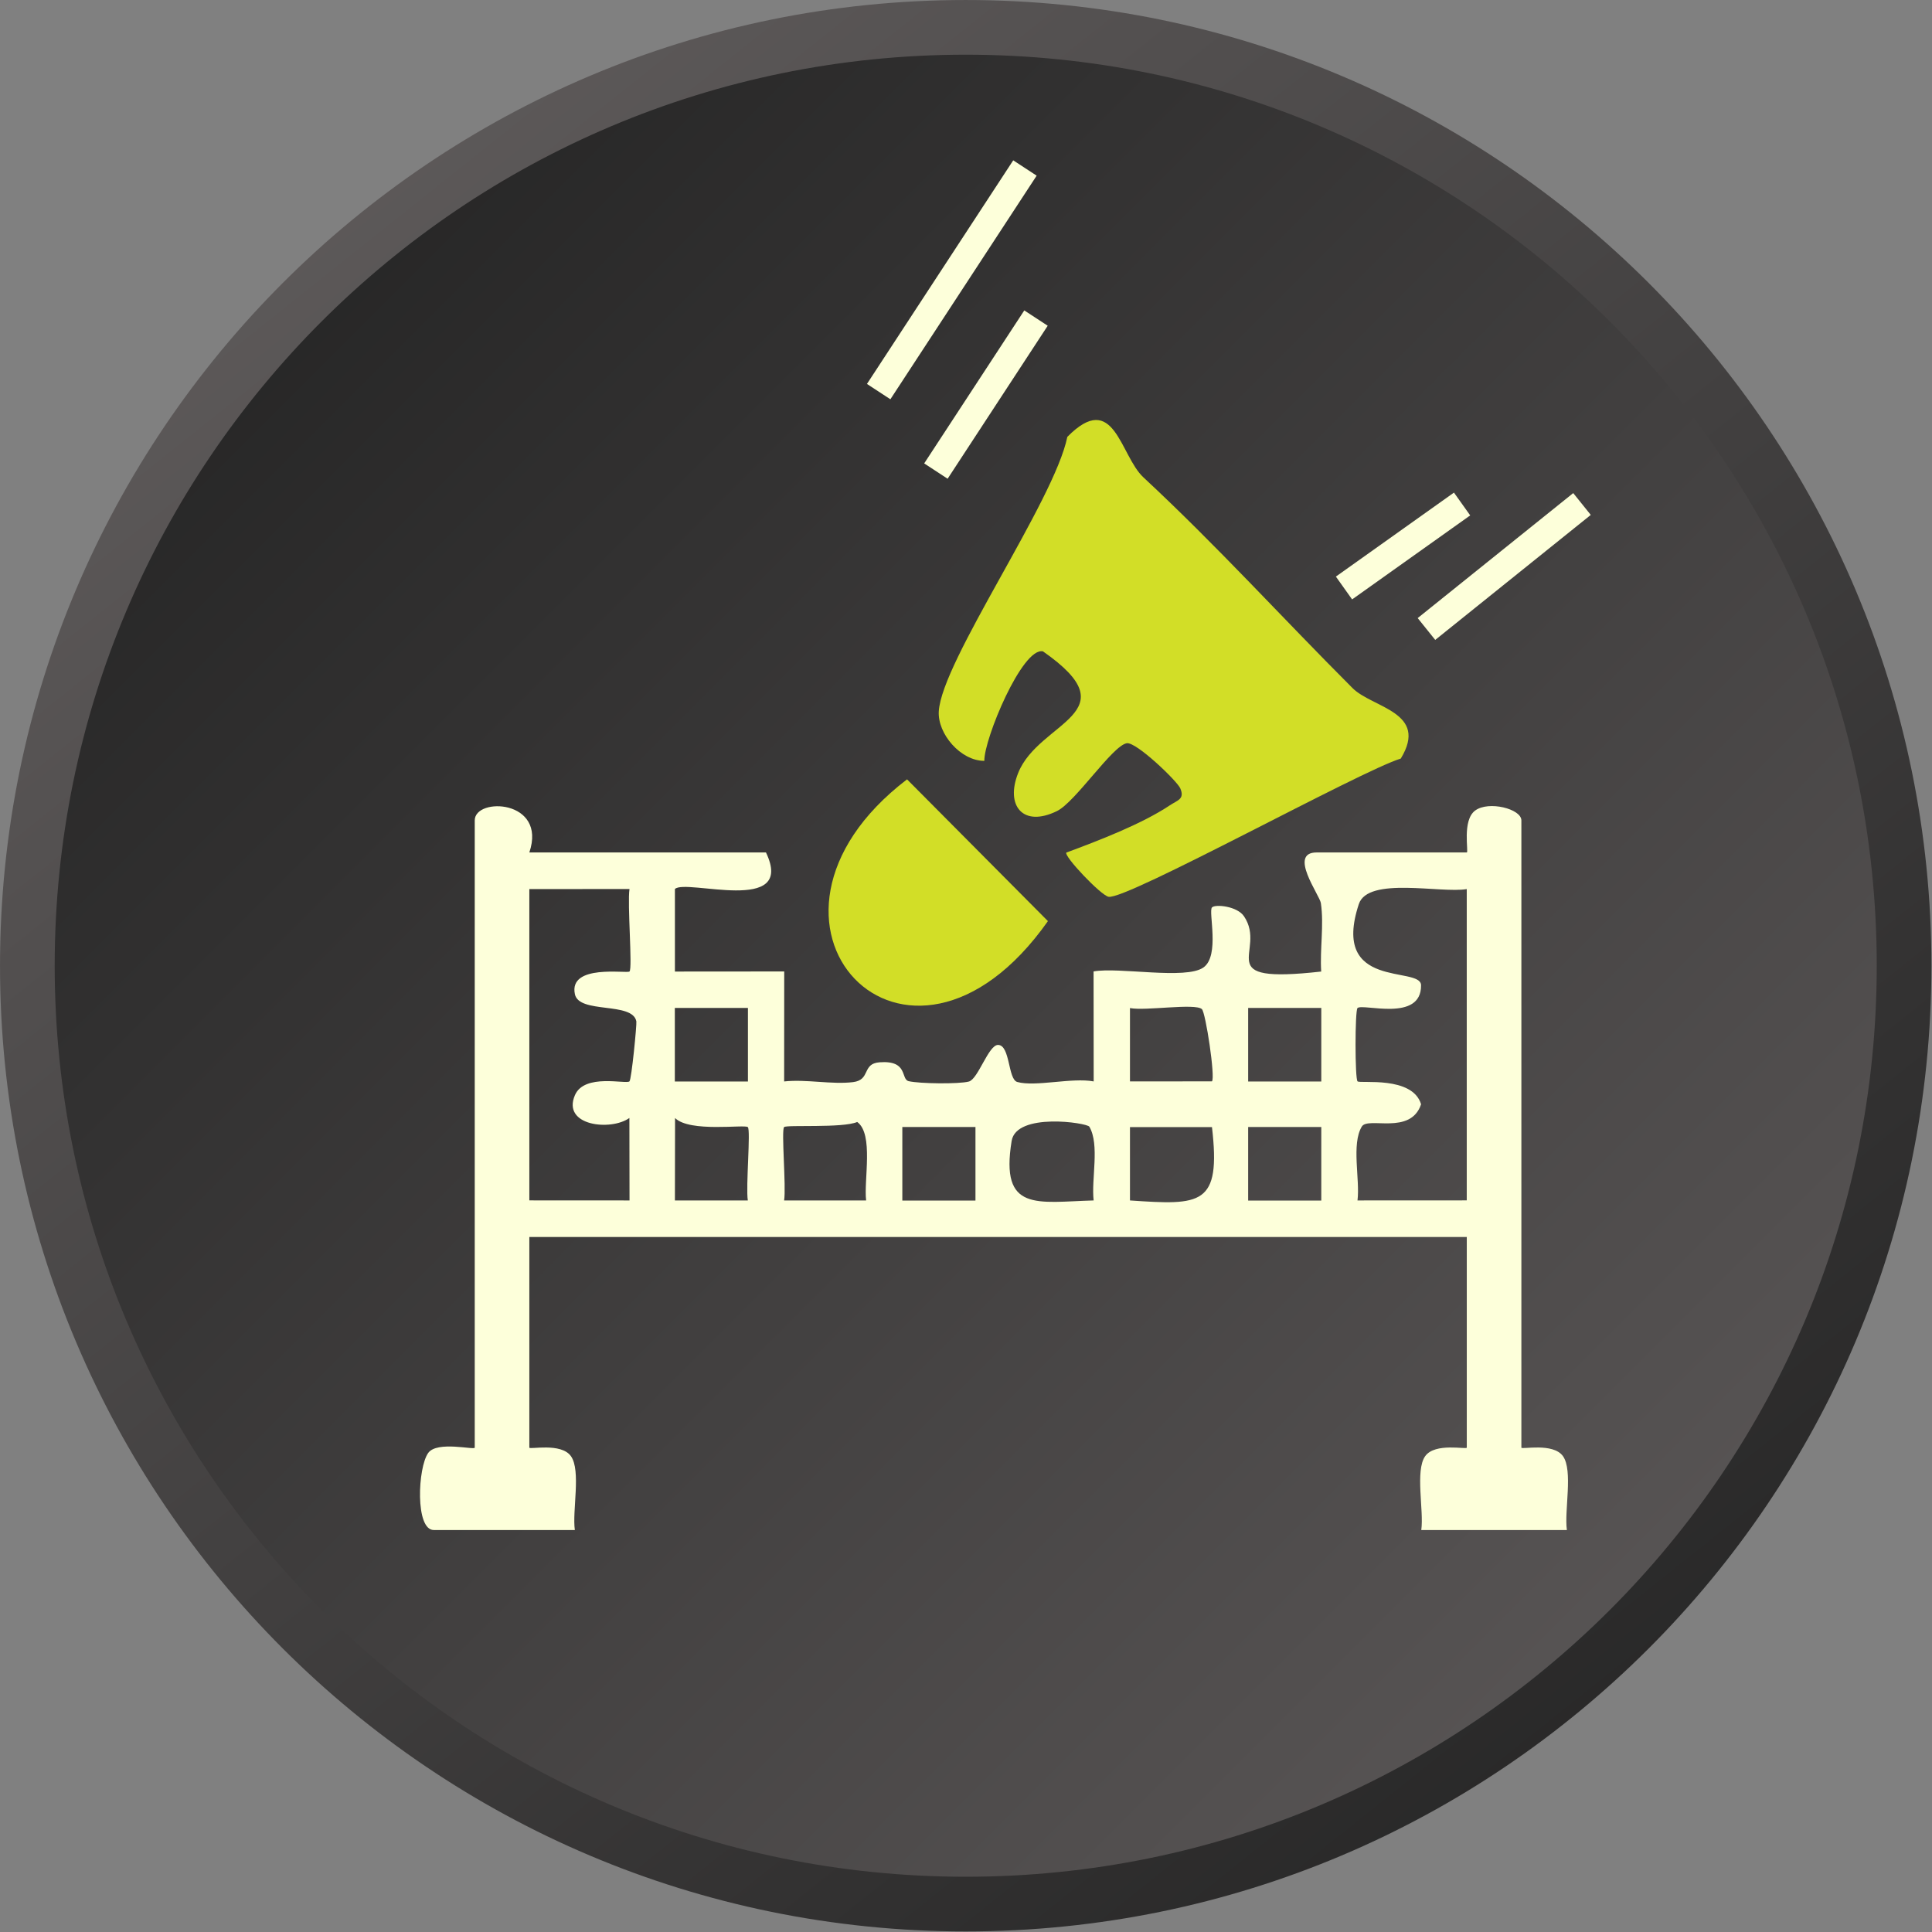
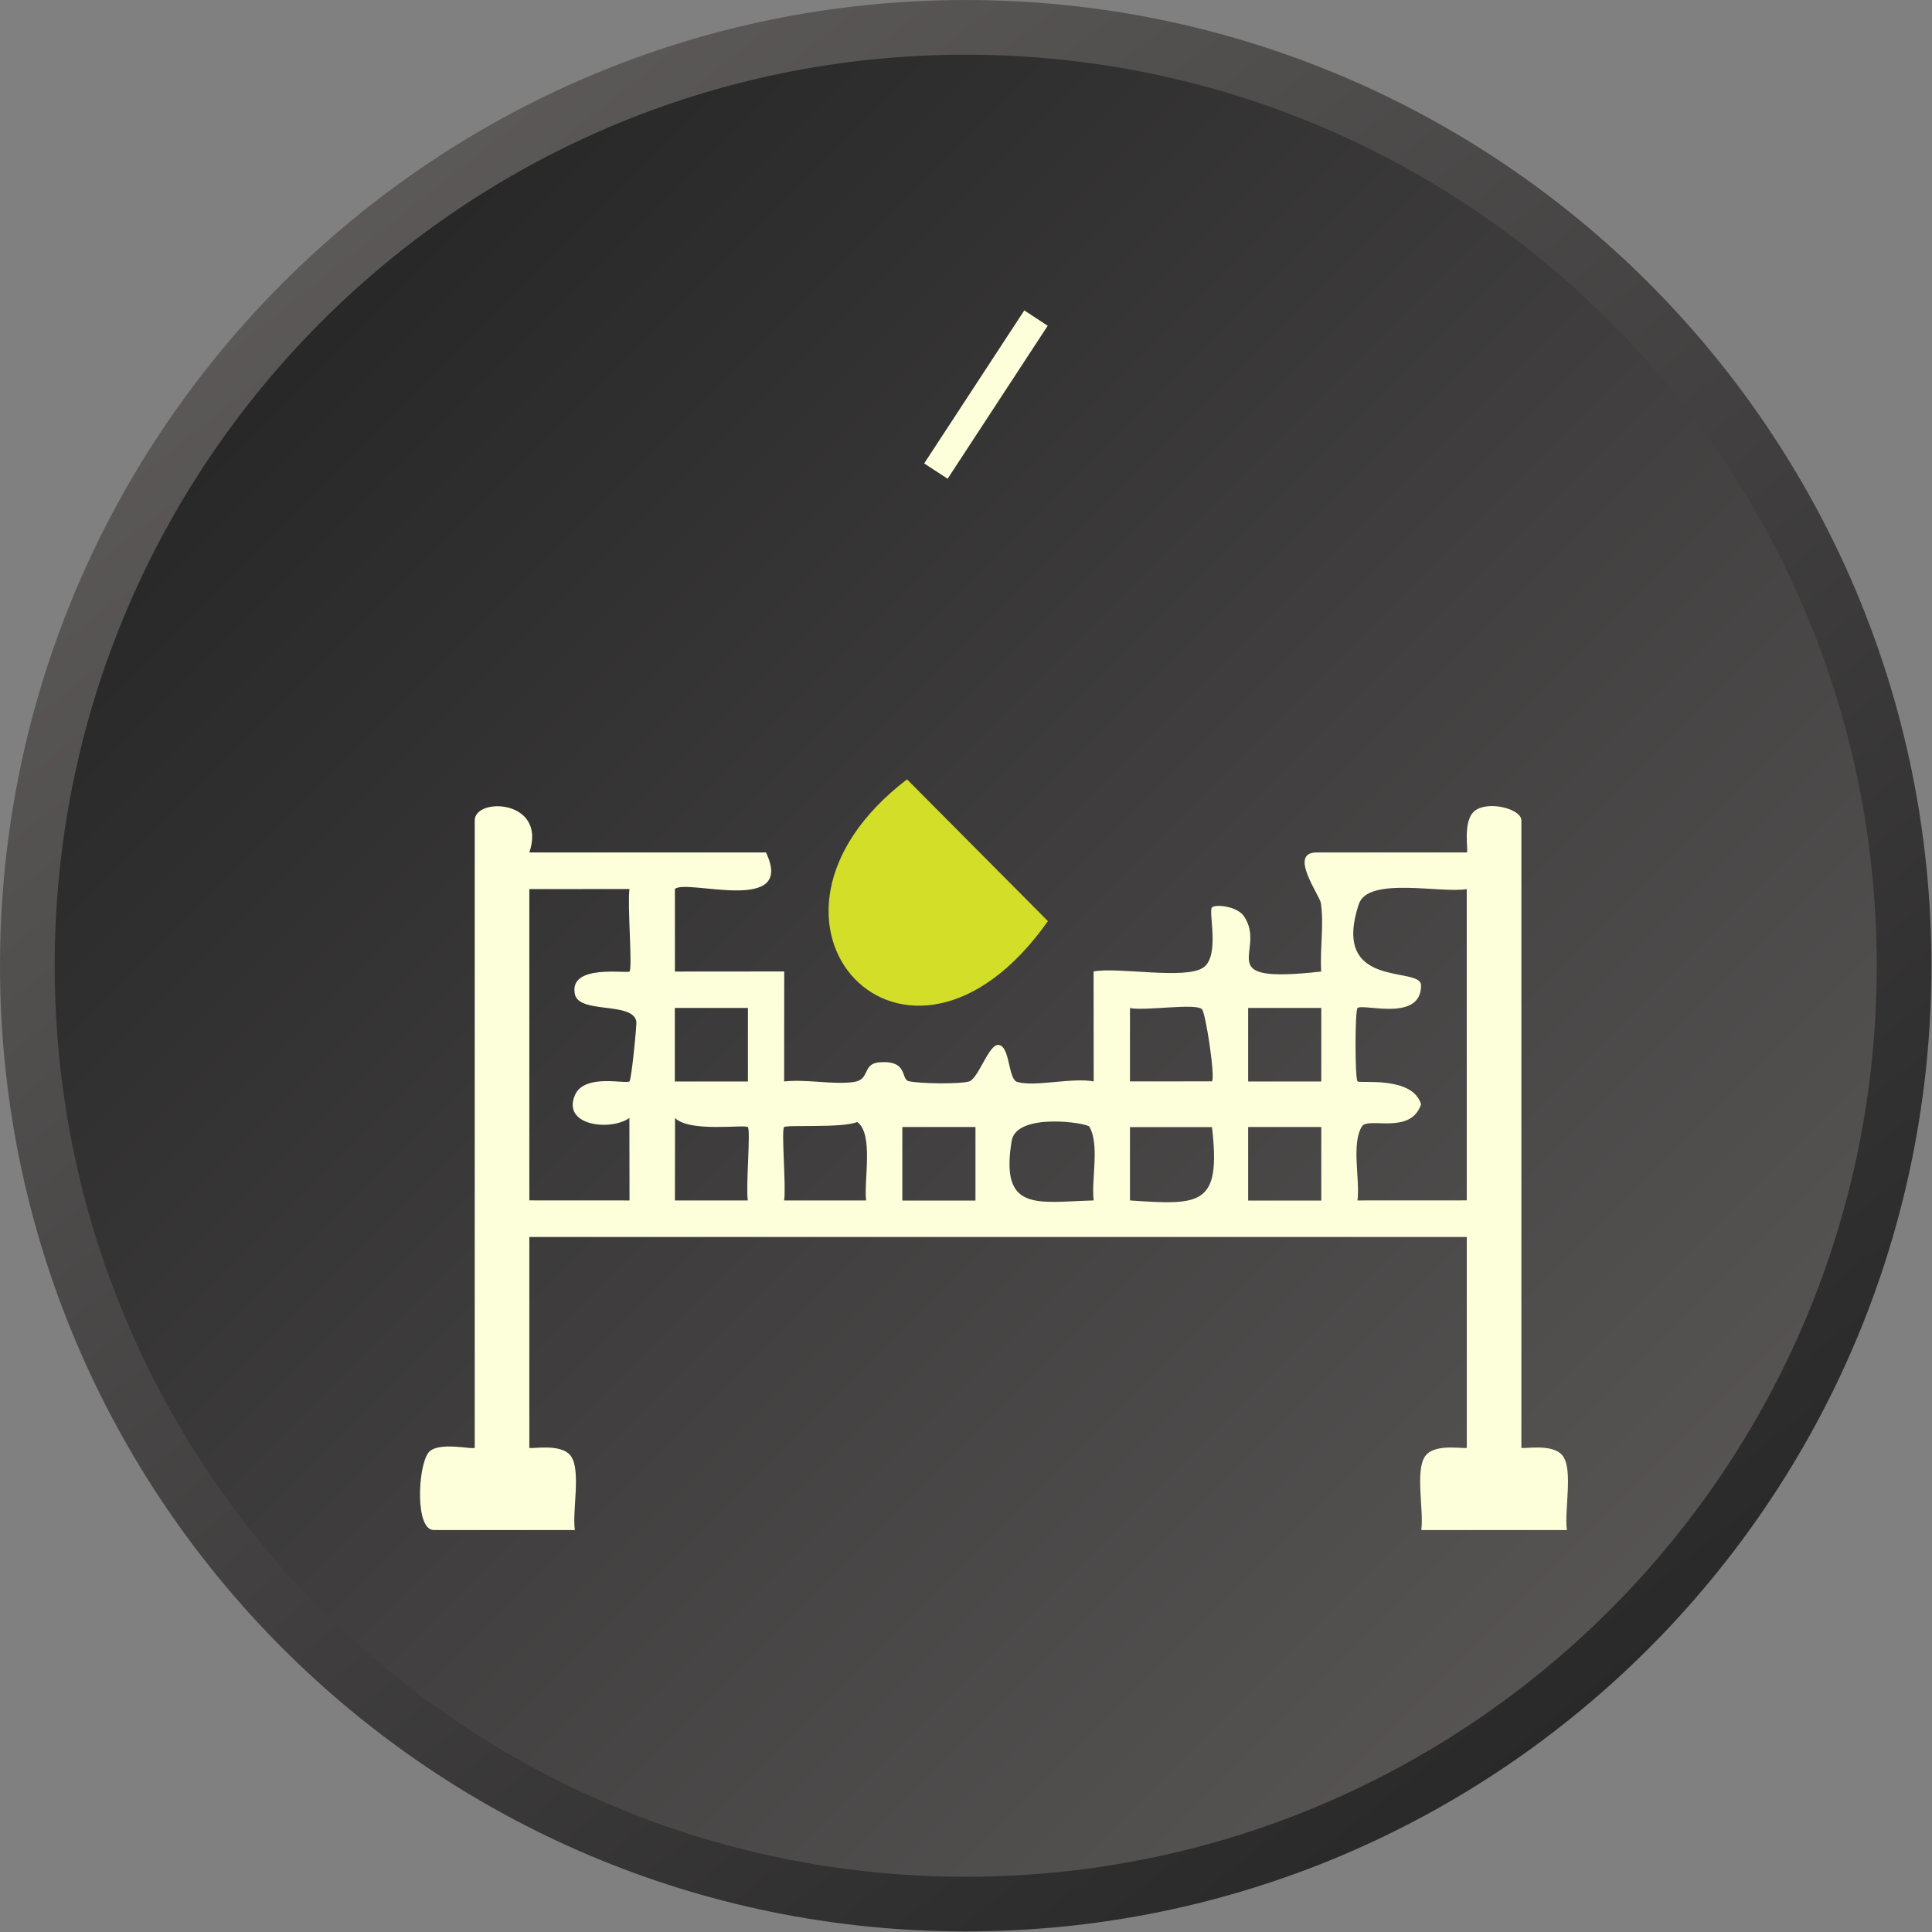
<svg xmlns="http://www.w3.org/2000/svg" width="69" height="69" viewBox="0 0 69 69" fill="none">
  <rect x="0" y="0" width="69" height="69" fill="#808080" stroke="none" />
  <path d="M34.49 0.977C52.999 0.977 68.003 15.981 68.003 34.49C68.003 52.999 52.999 68.003 34.49 68.003C15.981 68.003 0.977 52.999 0.977 34.49C0.977 15.981 15.981 0.977 34.49 0.977Z" fill="url(#paint0_linear_8097_169)" stroke="url(#paint1_linear_8097_169)" stroke-width="1.953" />
  <path d="M18.905 30.445H27.356C28.435 32.703 24.487 31.366 24.104 31.751V34.698L28.008 34.695L28.005 38.623C28.794 38.537 29.71 38.74 30.467 38.647C31.106 38.568 30.772 37.987 31.413 37.939C32.448 37.862 32.159 38.544 32.453 38.613C32.834 38.704 34.251 38.722 34.604 38.626C34.935 38.536 35.304 37.315 35.645 37.319C36.082 37.324 35.994 38.548 36.331 38.642C36.977 38.824 38.286 38.476 39.06 38.622L39.056 34.694C39.961 34.529 42.347 34.999 42.979 34.553C43.577 34.133 43.148 32.55 43.285 32.408C43.402 32.286 44.182 32.359 44.429 32.725C45.279 33.988 43.151 35.149 47.186 34.698C47.134 33.899 47.29 33.044 47.174 32.254C47.131 31.965 45.996 30.445 47.022 30.445H52.385C52.461 30.445 52.207 29.301 52.684 28.948C53.167 28.59 54.335 28.889 54.335 29.3V51.701C54.335 51.777 55.467 51.512 55.82 52.005C56.187 52.519 55.862 53.956 55.96 54.644H50.76C50.858 53.956 50.533 52.519 50.9 52.005C51.252 51.512 52.385 51.777 52.385 51.701V44.179H18.905V51.701C18.905 51.777 20.038 51.512 20.39 52.005C20.757 52.519 20.432 53.956 20.53 54.644H15.493C14.822 54.644 14.919 52.411 15.293 51.891C15.612 51.449 16.955 51.798 16.955 51.701V29.3C16.955 28.462 19.545 28.551 18.905 30.445ZM18.905 31.753V42.871L22.483 42.873L22.478 39.928C21.819 40.401 20.06 40.213 20.533 39.113C20.873 38.323 22.37 38.733 22.481 38.62C22.556 38.544 22.746 36.585 22.727 36.479C22.594 35.765 20.683 36.22 20.532 35.508C20.3 34.415 22.394 34.779 22.482 34.696C22.595 34.591 22.4 32.265 22.482 31.751L18.905 31.753H18.905ZM52.384 31.753C51.462 31.913 48.859 31.295 48.53 32.288C47.511 35.375 50.744 34.484 50.752 35.186C50.767 36.523 48.667 35.824 48.482 36.002C48.389 36.093 48.388 38.531 48.484 38.62C48.58 38.708 50.443 38.414 50.753 39.438C50.377 40.559 48.858 39.866 48.636 40.234C48.257 40.862 48.576 42.12 48.482 42.873L52.384 42.871V31.753ZM26.712 35.998H24.101V38.626H26.712V35.998ZM42.924 36.039C42.67 35.821 40.905 36.112 40.356 36.002V38.622L43.284 38.62C43.411 38.491 43.058 36.155 42.924 36.04V36.039ZM47.189 35.998H44.577V38.626H47.189V35.998ZM26.708 40.254C26.602 40.15 24.631 40.453 24.109 39.929L24.104 42.874H26.708C26.63 42.393 26.817 40.36 26.708 40.254ZM30.933 42.873C30.845 42.154 31.211 40.5 30.615 40.071C30.085 40.297 28.098 40.163 28.004 40.253C27.897 40.357 28.082 42.393 28.004 42.873H30.933H30.933ZM39.059 42.873C38.969 42.111 39.282 40.885 38.905 40.239C38.824 40.099 36.297 39.719 36.13 40.748C35.713 43.308 37.042 42.928 39.059 42.873ZM34.838 40.25H32.226V42.877H34.838V40.25ZM43.285 40.254H40.356V42.873C42.901 43.047 43.611 43.058 43.285 40.254ZM47.189 40.25H44.577V42.877H47.189V40.25Z" fill="#FDFFDA" />
-   <path d="M50.029 27.091C48.592 27.529 40.228 32.15 39.592 32.028C39.31 31.974 37.989 30.574 38.083 30.449C39.223 30.028 40.783 29.427 41.776 28.764C42.056 28.577 42.319 28.542 42.153 28.156C42.04 27.892 40.575 26.485 40.24 26.544C39.728 26.634 38.409 28.643 37.75 28.966C36.535 29.563 35.895 28.775 36.365 27.602C37.108 25.751 40.425 25.479 37.249 23.263C36.511 23.098 35.139 26.401 35.155 27.174C34.307 27.174 33.481 26.206 33.528 25.406C33.632 23.605 37.653 17.898 38.119 15.602C39.799 13.9 39.997 16.266 40.835 17.047C43.493 19.521 45.769 22.038 48.305 24.575C49.013 25.284 51.038 25.427 50.029 27.09L50.029 27.091Z" fill="#D2DE27" />
  <path d="M32.394 27.834L37.426 32.897C32.382 40.046 25.737 32.923 32.394 27.834Z" fill="#D2DE27" />
-   <path d="M36.605 6L31.381 13.986" stroke="#FDFFDA" />
  <path d="M37 11.36L33.425 16.824" stroke="#FDFFDA" />
-   <path d="M56.5 18L50.945 22.464" stroke="#FDFFDA" />
-   <path d="M52.217 18L48 21" stroke="#FDFFDA" />
  <defs>
    <linearGradient id="paint0_linear_8097_169" x1="5.389" y1="5.389" x2="68.98" y2="68.98" gradientUnits="userSpaceOnUse">
      <stop stop-color="#222222" />
      <stop offset="1" stop-color="#625E5E" />
    </linearGradient>
    <linearGradient id="paint1_linear_8097_169" x1="8.622" y1="4.09545e-07" x2="63.591" y2="68.98" gradientUnits="userSpaceOnUse">
      <stop stop-color="#625E5E" />
      <stop offset="1" stop-color="#222222" />
    </linearGradient>
  </defs>
</svg>